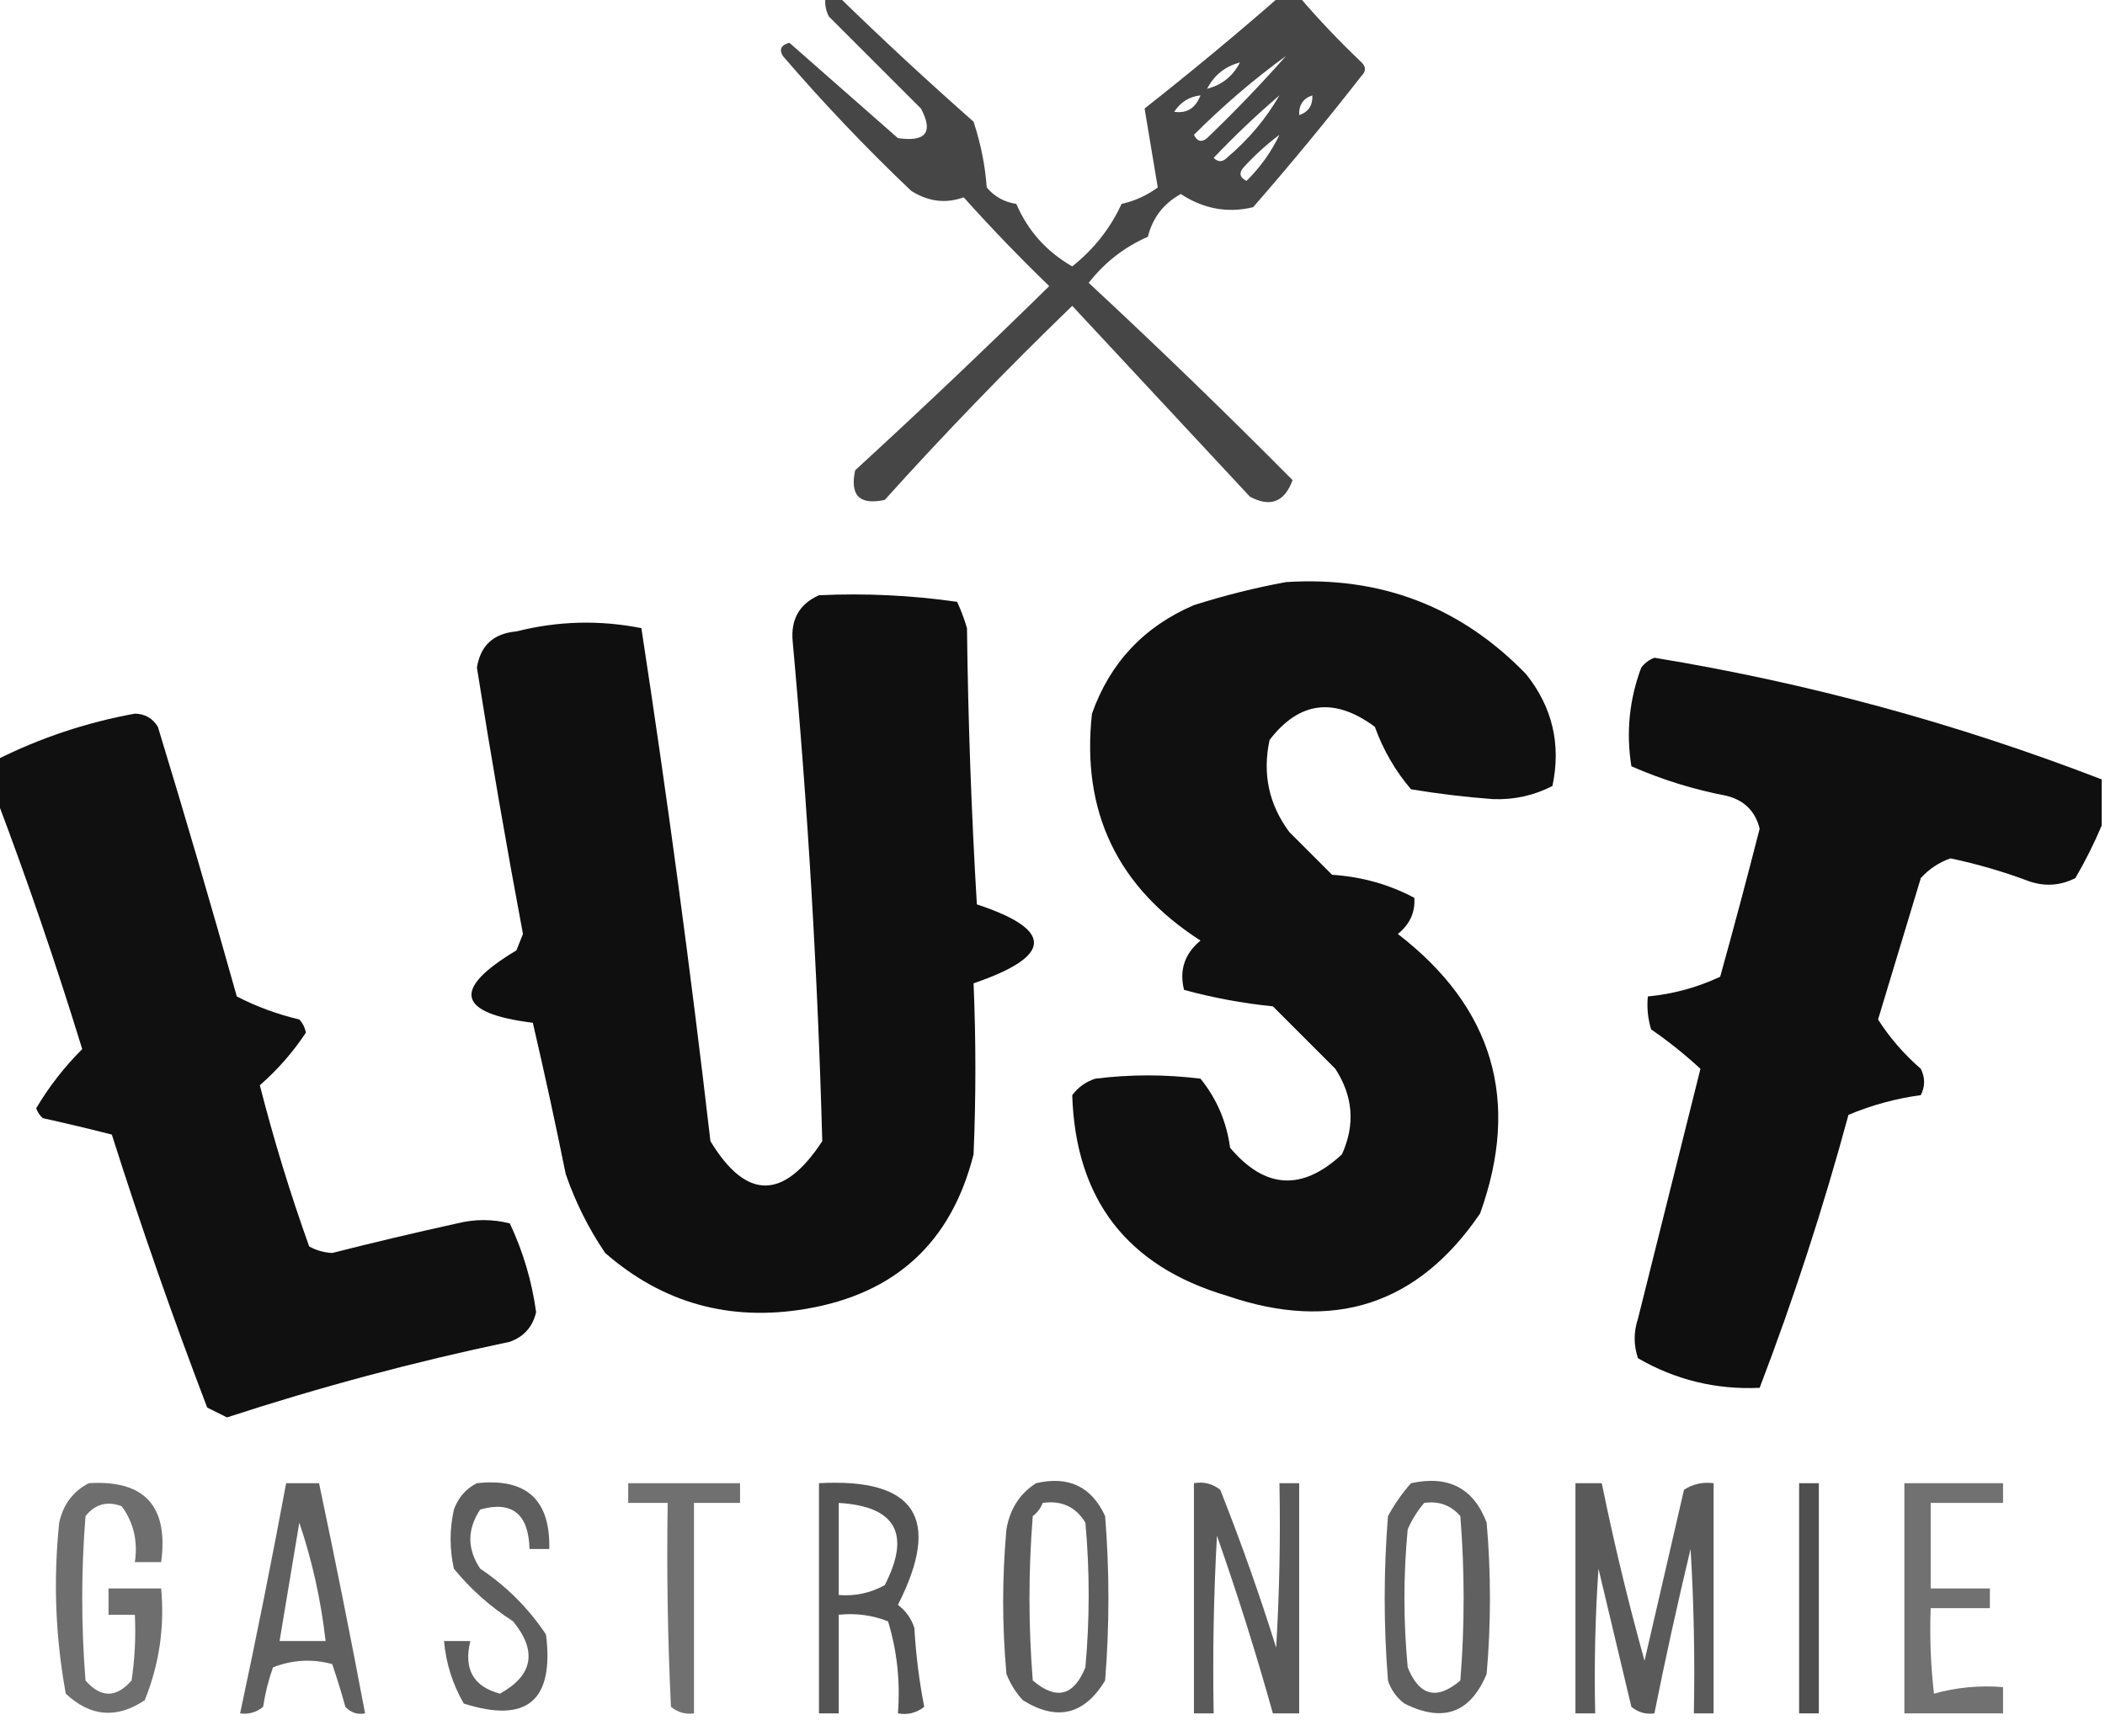
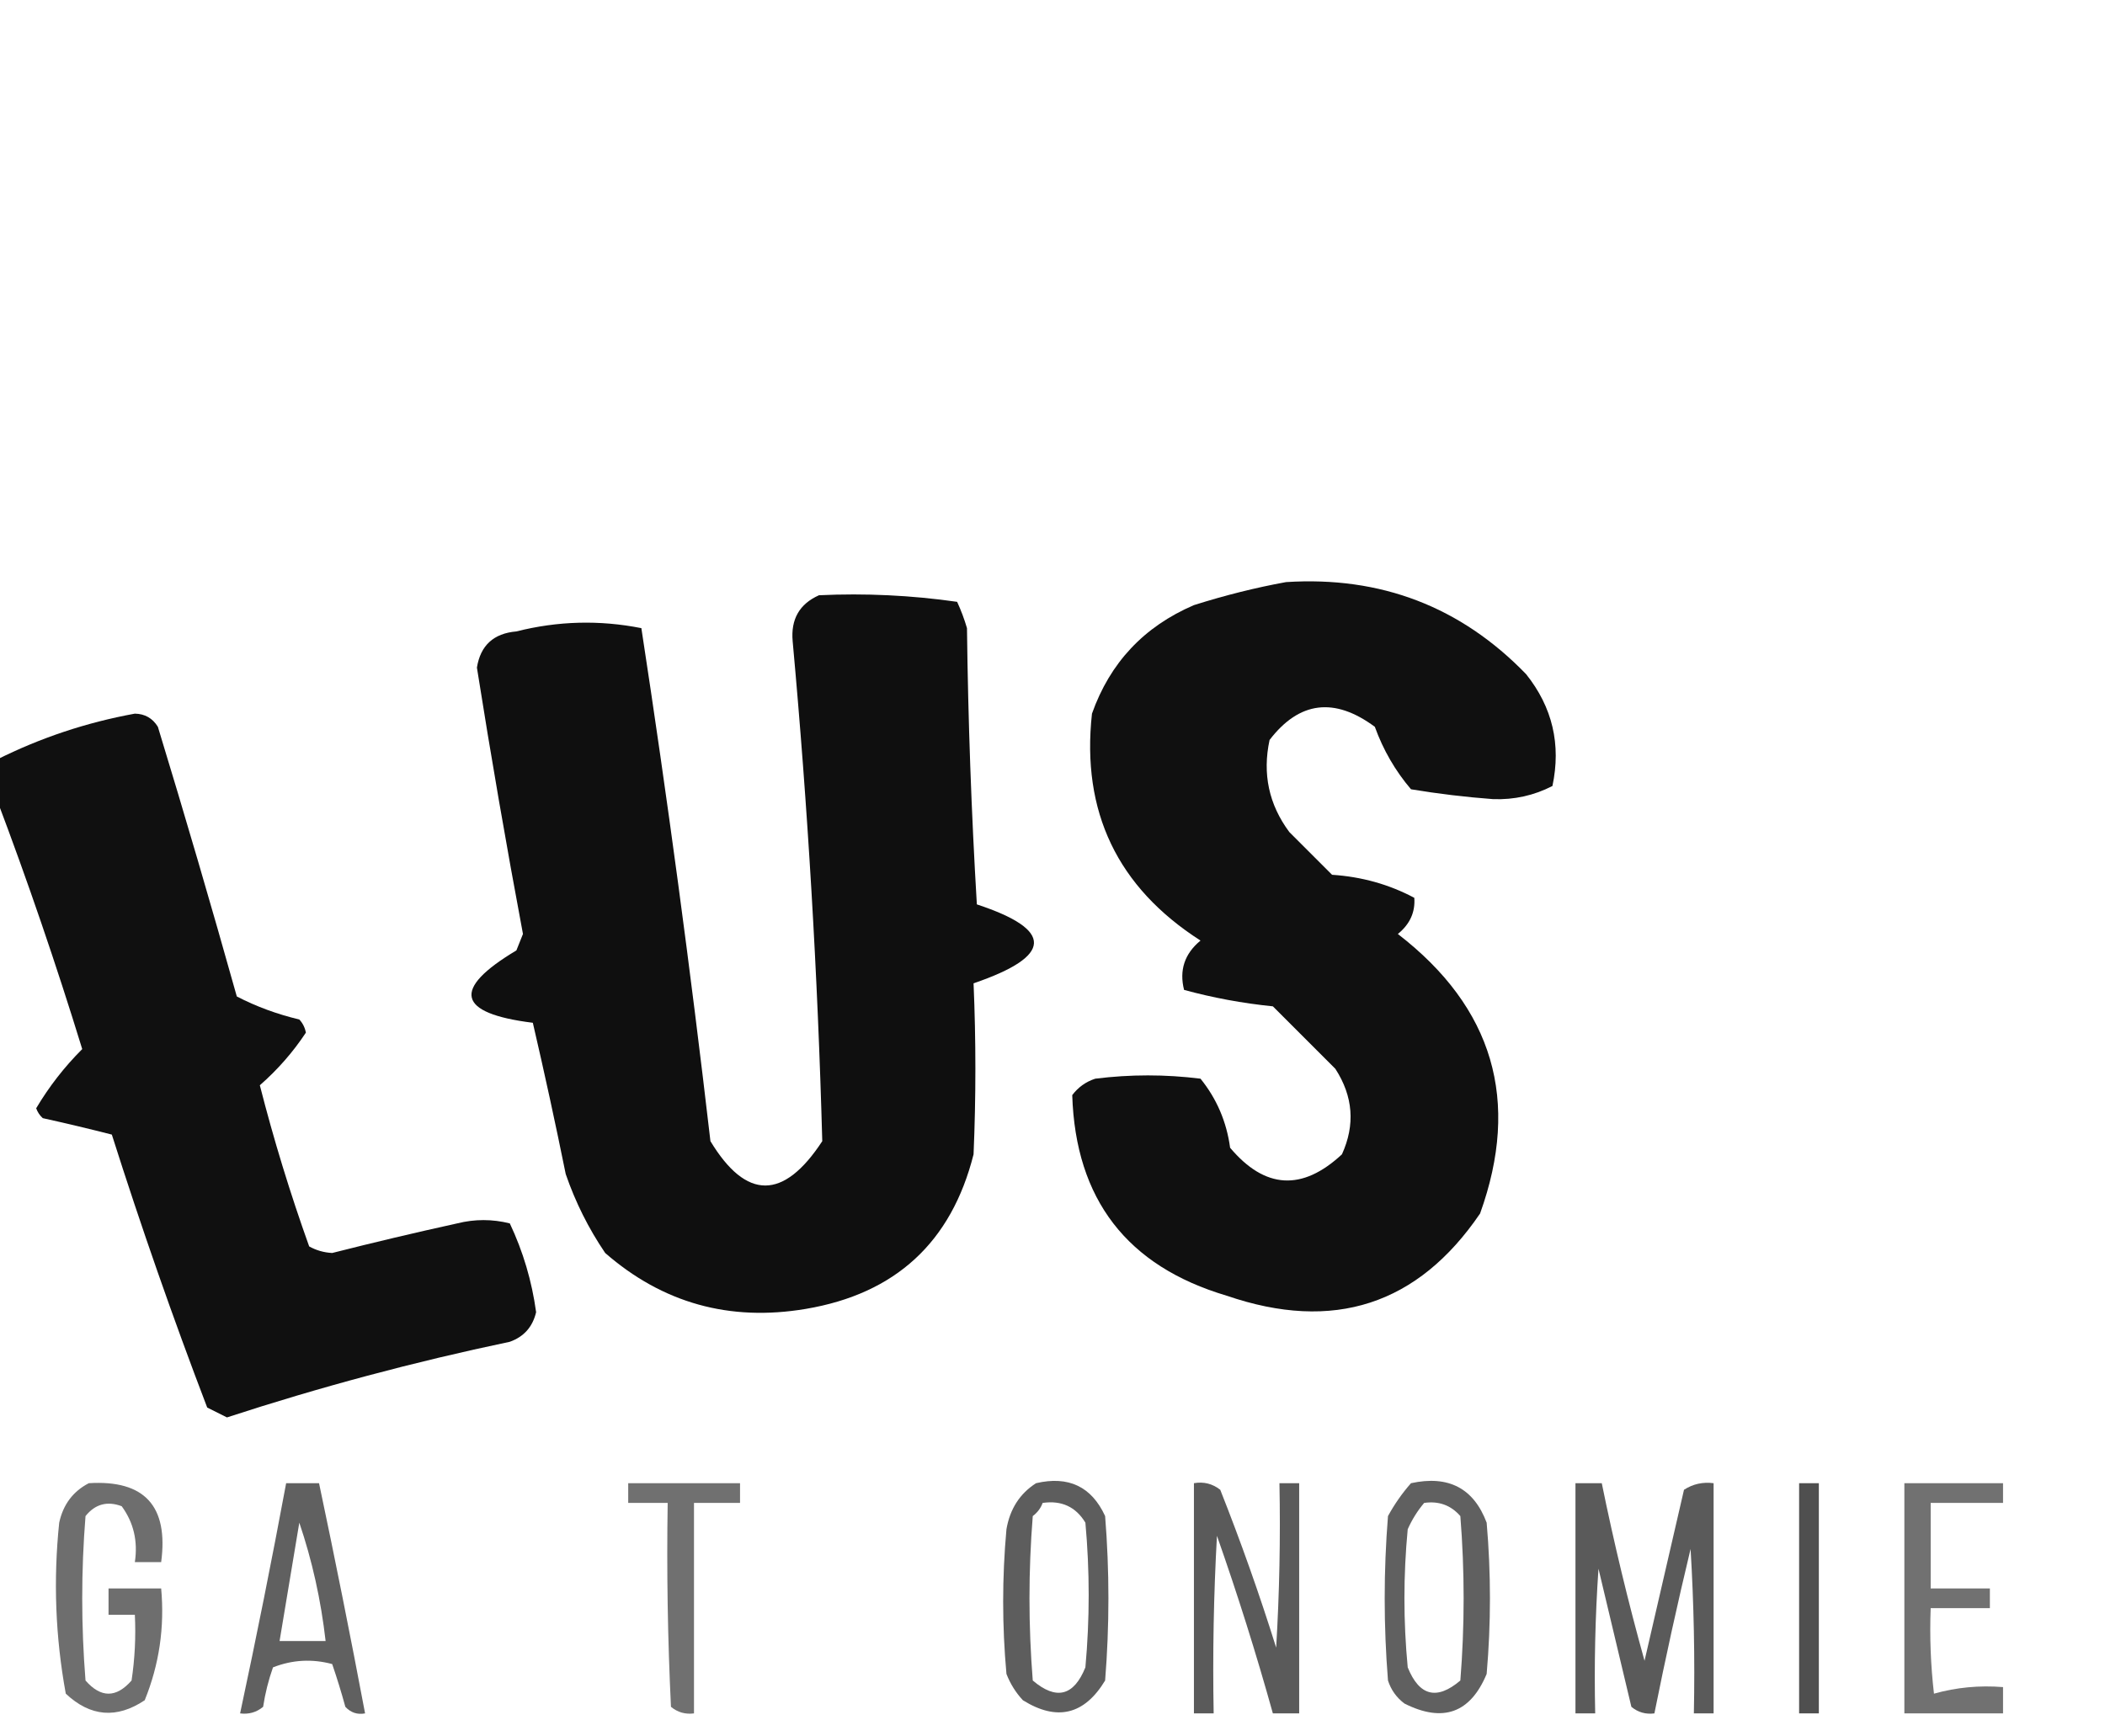
<svg xmlns="http://www.w3.org/2000/svg" version="1.1" width="320px" height="264px" style="shape-rendering:geometricPrecision; text-rendering:geometricPrecision; image-rendering:optimizeQuality; fill-rule:evenodd; clip-rule:evenodd">
  <g>
-     <path style="opacity:0.725" fill="#000000" d="M 125.5,-0.5 C 126.167,-0.5 126.833,-0.5 127.5,-0.5C 134.137,5.967 140.97,12.3 148,18.5C 149.115,21.922 149.781,25.255 150,28.5C 151.171,29.893 152.671,30.727 154.5,31C 156.252,35.088 159.085,38.255 163,40.5C 166.29,37.886 168.79,34.719 170.5,31C 172.519,30.55 174.352,29.717 176,28.5C 175.333,24.5 174.667,20.5 174,16.5C 181.023,10.969 187.857,5.302 194.5,-0.5C 195.5,-0.5 196.5,-0.5 197.5,-0.5C 200.462,2.964 203.629,6.297 207,9.5C 207.667,10.167 207.667,10.833 207,11.5C 201.689,18.312 196.189,24.979 190.5,31.5C 186.647,32.437 182.98,31.77 179.5,29.5C 176.878,30.952 175.212,33.119 174.5,36C 170.95,37.541 167.95,39.874 165.5,43C 176.026,52.77 186.359,62.77 196.5,73C 195.259,76.349 193.092,77.182 190,75.5C 181,65.833 172,56.167 163,46.5C 153.136,56.029 143.636,65.863 134.5,76C 130.675,76.836 129.175,75.336 130,71.5C 140.011,62.322 149.844,52.988 159.5,43.5C 154.939,39.083 150.605,34.583 146.5,30C 143.756,30.991 141.089,30.657 138.5,29C 131.635,22.469 125.135,15.636 119,8.5C 118.409,7.517 118.743,6.85 120,6.5C 125.488,11.32 130.988,16.154 136.5,21C 140.76,21.615 141.927,20.115 140,16.5C 135.333,11.833 130.667,7.167 126,2.5C 125.517,1.552 125.351,0.552 125.5,-0.5 Z M 195.5,8.5 C 191.704,12.798 187.704,16.964 183.5,21C 182.668,21.688 182.002,21.521 181.5,20.5C 185.886,16.109 190.553,12.109 195.5,8.5 Z M 188.5,9.5 C 187.415,11.587 185.749,12.92 183.5,13.5C 184.585,11.413 186.251,10.08 188.5,9.5 Z M 182.5,14.5 C 181.746,16.446 180.412,17.279 178.5,17C 179.471,15.519 180.804,14.685 182.5,14.5 Z M 194.5,14.5 C 192.443,18.067 189.777,21.234 186.5,24C 185.833,24.667 185.167,24.667 184.5,24C 187.703,20.629 191.036,17.462 194.5,14.5 Z M 199.5,14.5 C 199.573,16.027 198.906,17.027 197.5,17.5C 197.427,15.973 198.094,14.973 199.5,14.5 Z M 194.5,20.5 C 193.272,23.075 191.605,25.408 189.5,27.5C 188.479,26.998 188.312,26.332 189,25.5C 190.704,23.627 192.537,21.96 194.5,20.5 Z" />
-   </g>
+     </g>
  <g>
    <path style="opacity:0.935" fill="#000000" d="M 195.5,88.5 C 209.906,87.576 222.073,92.243 232,102.5C 236.004,107.52 237.337,113.187 236,119.5C 233.205,120.94 230.205,121.607 227,121.5C 222.811,121.187 218.644,120.687 214.5,120C 212.114,117.204 210.281,114.037 209,110.5C 202.846,105.952 197.512,106.619 193,112.5C 191.891,117.648 192.891,122.315 196,126.5C 198.167,128.667 200.333,130.833 202.5,133C 206.998,133.293 211.165,134.46 215,136.5C 215.165,138.678 214.332,140.511 212.5,142C 227.007,153.183 231.174,167.349 225,184.5C 215.543,198.393 202.71,202.56 186.5,197C 171.335,192.511 163.502,182.344 163,166.5C 163.903,165.299 165.069,164.465 166.5,164C 171.833,163.333 177.167,163.333 182.5,164C 184.964,167.049 186.464,170.549 187,174.5C 192.291,180.785 197.958,181.119 204,175.5C 206.039,171.013 205.706,166.68 203,162.5C 199.833,159.333 196.667,156.167 193.5,153C 188.891,152.534 184.391,151.7 180,150.5C 179.245,147.503 180.078,145.003 182.5,143C 169.867,134.901 164.367,123.401 166,108.5C 168.744,100.755 173.911,95.255 181.5,92C 186.224,90.506 190.891,89.339 195.5,88.5 Z" />
  </g>
  <g>
    <path style="opacity:0.94" fill="#000000" d="M 124.5,90.5 C 131.532,90.17 138.532,90.503 145.5,91.5C 146.098,92.795 146.598,94.128 147,95.5C 147.167,109.512 147.667,123.512 148.5,137.5C 160.241,141.372 160.074,145.372 148,149.5C 148.369,158.15 148.369,166.817 148,175.5C 144.635,188.863 136.135,196.697 122.5,199C 110.91,200.955 100.743,198.121 92,190.5C 89.473,186.779 87.473,182.779 86,178.5C 84.438,170.785 82.771,163.118 81,155.5C 69.461,154.062 68.627,150.395 78.5,144.5C 78.833,143.667 79.167,142.833 79.5,142C 76.972,128.529 74.639,115.029 72.5,101.5C 73.04,98.129 75.04,96.295 78.5,96C 84.804,94.406 91.137,94.24 97.5,95.5C 101.471,121.402 104.971,147.402 108,173.5C 113.444,182.489 119.11,182.489 125,173.5C 124.308,148.136 122.808,122.802 120.5,97.5C 120.197,94.156 121.53,91.823 124.5,90.5 Z" />
  </g>
  <g>
-     <path style="opacity:0.939" fill="#000000" d="M 319.5,118.5 C 319.5,120.833 319.5,123.167 319.5,125.5C 318.372,128.185 317.038,130.852 315.5,133.5C 313.235,134.647 310.902,134.814 308.5,134C 304.578,132.526 300.578,131.359 296.5,130.5C 294.742,131.128 293.242,132.128 292,133.5C 289.833,140.667 287.667,147.833 285.5,155C 287.28,157.784 289.447,160.284 292,162.5C 292.667,163.833 292.667,165.167 292,166.5C 288.194,167.016 284.528,168.016 281,169.5C 277.188,183.588 272.688,197.421 267.5,211C 260.872,211.301 254.705,209.801 249,206.5C 248.333,204.5 248.333,202.5 249,200.5C 252.169,187.823 255.336,175.156 258.5,162.5C 256.169,160.34 253.669,158.34 251,156.5C 250.506,154.866 250.34,153.199 250.5,151.5C 254.352,151.13 258.019,150.13 261.5,148.5C 263.577,141.027 265.577,133.527 267.5,126C 266.847,123.347 265.18,121.68 262.5,121C 257.464,120.035 252.63,118.535 248,116.5C 247.18,111.362 247.68,106.362 249.5,101.5C 250.025,100.808 250.692,100.308 251.5,100C 274.776,103.813 297.443,109.979 319.5,118.5 Z" />
-   </g>
+     </g>
  <g>
    <path style="opacity:0.936" fill="#000000" d="M -0.5,121.5 C -0.5,119.5 -0.5,117.5 -0.5,115.5C 6.13,112.179 13.13,109.845 20.5,108.5C 22.029,108.529 23.196,109.196 24,110.5C 28.153,124.11 32.153,137.777 36,151.5C 38.966,153.034 42.133,154.2 45.5,155C 46.022,155.561 46.355,156.228 46.5,157C 44.553,159.951 42.219,162.618 39.5,165C 41.607,173.254 44.107,181.421 47,189.5C 48.062,190.097 49.228,190.43 50.5,190.5C 56.805,188.899 63.139,187.399 69.5,186C 72.167,185.333 74.833,185.333 77.5,186C 79.521,190.275 80.854,194.775 81.5,199.5C 80.968,201.741 79.635,203.241 77.5,204C 62.953,207.053 48.62,210.887 34.5,215.5C 33.5,215 32.5,214.5 31.5,214C 26.277,200.334 21.444,186.5 17,172.5C 13.55,171.617 10.05,170.784 6.5,170C 6.043,169.586 5.709,169.086 5.5,168.5C 7.451,165.214 9.785,162.214 12.5,159.5C 8.53,146.586 4.196,133.92 -0.5,121.5 Z" />
  </g>
  <g>
    <path style="opacity:0.567" fill="#000000" d="M 13.5,225.5 C 21.971,224.974 25.638,228.974 24.5,237.5C 23.167,237.5 21.833,237.5 20.5,237.5C 20.98,234.315 20.314,231.481 18.5,229C 16.299,228.175 14.466,228.675 13,230.5C 12.333,238.833 12.333,247.167 13,255.5C 15.333,258.167 17.667,258.167 20,255.5C 20.498,252.183 20.665,248.85 20.5,245.5C 19.167,245.5 17.833,245.5 16.5,245.5C 16.5,244.167 16.5,242.833 16.5,241.5C 19.167,241.5 21.833,241.5 24.5,241.5C 25.038,247.402 24.205,253.068 22,258.5C 17.736,261.345 13.736,261.012 10,257.5C 8.424,248.911 8.09,240.244 9,231.5C 9.599,228.746 11.098,226.746 13.5,225.5 Z" />
  </g>
  <g>
    <path style="opacity:0.623" fill="#000000" d="M 43.5,225.5 C 45.167,225.5 46.833,225.5 48.5,225.5C 50.961,237.14 53.295,248.806 55.5,260.5C 54.325,260.719 53.325,260.386 52.5,259.5C 51.894,257.291 51.227,255.124 50.5,253C 47.446,252.179 44.446,252.345 41.5,253.5C 40.811,255.444 40.311,257.444 40,259.5C 38.989,260.337 37.822,260.67 36.5,260.5C 38.993,248.862 41.326,237.195 43.5,225.5 Z M 45.5,231.5 C 47.452,237.249 48.785,243.249 49.5,249.5C 47.167,249.5 44.833,249.5 42.5,249.5C 43.501,243.496 44.501,237.496 45.5,231.5 Z" />
  </g>
  <g>
-     <path style="opacity:0.63" fill="#000000" d="M 72.5,225.5 C 80.01,224.679 83.677,228.012 83.5,235.5C 82.5,235.5 81.5,235.5 80.5,235.5C 80.344,230.151 77.844,228.151 73,229.5C 71,232.5 71,235.5 73,238.5C 77,241.167 80.333,244.5 83,248.5C 84.267,258.57 80.101,262.07 70.5,259C 68.807,256.066 67.807,252.899 67.5,249.5C 68.833,249.5 70.167,249.5 71.5,249.5C 70.454,253.756 71.954,256.422 76,257.5C 81.033,254.713 81.7,251.046 78,246.5C 74.542,244.283 71.542,241.617 69,238.5C 68.333,235.5 68.333,232.5 69,229.5C 69.69,227.65 70.856,226.316 72.5,225.5 Z" />
-   </g>
+     </g>
  <g>
    <path style="opacity:0.56" fill="#000000" d="M 95.5,225.5 C 101.167,225.5 106.833,225.5 112.5,225.5C 112.5,226.5 112.5,227.5 112.5,228.5C 110.167,228.5 107.833,228.5 105.5,228.5C 105.5,239.167 105.5,249.833 105.5,260.5C 104.178,260.67 103.011,260.337 102,259.5C 101.5,249.172 101.334,238.839 101.5,228.5C 99.5,228.5 97.5,228.5 95.5,228.5C 95.5,227.5 95.5,226.5 95.5,225.5 Z" />
  </g>
  <g>
-     <path style="opacity:0.671" fill="#000000" d="M 124.5,225.5 C 139.182,224.694 143.182,230.861 136.5,244C 137.701,244.903 138.535,246.069 139,247.5C 139.232,251.555 139.732,255.555 140.5,259.5C 139.311,260.429 137.978,260.762 136.5,260.5C 136.879,255.703 136.379,251.036 135,246.5C 132.619,245.565 130.119,245.232 127.5,245.5C 127.5,250.5 127.5,255.5 127.5,260.5C 126.5,260.5 125.5,260.5 124.5,260.5C 124.5,248.833 124.5,237.167 124.5,225.5 Z M 127.5,228.5 C 136.178,229.019 138.512,233.186 134.5,241C 132.323,242.202 129.989,242.702 127.5,242.5C 127.5,237.833 127.5,233.167 127.5,228.5 Z" />
-   </g>
+     </g>
  <g>
    <path style="opacity:0.635" fill="#000000" d="M 157.5,225.5 C 162.439,224.352 165.939,226.019 168,230.5C 168.667,238.833 168.667,247.167 168,255.5C 164.841,260.721 160.674,261.721 155.5,258.5C 154.416,257.335 153.583,256.002 153,254.5C 152.333,247.167 152.333,239.833 153,232.5C 153.53,229.415 155.03,227.082 157.5,225.5 Z M 158.5,228.5 C 161.368,228.085 163.535,229.085 165,231.5C 165.667,238.833 165.667,246.167 165,253.5C 163.238,257.866 160.571,258.533 157,255.5C 156.333,247.167 156.333,238.833 157,230.5C 157.717,229.956 158.217,229.289 158.5,228.5 Z" />
  </g>
  <g>
    <path style="opacity:0.646" fill="#000000" d="M 181.5,225.5 C 182.978,225.238 184.311,225.571 185.5,226.5C 188.632,234.398 191.466,242.398 194,250.5C 194.5,242.173 194.666,233.84 194.5,225.5C 195.5,225.5 196.5,225.5 197.5,225.5C 197.5,237.167 197.5,248.833 197.5,260.5C 196.167,260.5 194.833,260.5 193.5,260.5C 190.972,251.416 188.139,242.416 185,233.5C 184.5,242.494 184.334,251.494 184.5,260.5C 183.5,260.5 182.5,260.5 181.5,260.5C 181.5,248.833 181.5,237.167 181.5,225.5 Z" />
  </g>
  <g>
    <path style="opacity:0.624" fill="#000000" d="M 214.5,225.5 C 220.192,224.26 224.026,226.26 226,231.5C 226.667,239.167 226.667,246.833 226,254.5C 223.523,260.45 219.357,261.95 213.5,259C 212.299,258.097 211.465,256.931 211,255.5C 210.333,247.167 210.333,238.833 211,230.5C 211.997,228.677 213.164,227.01 214.5,225.5 Z M 216.5,228.5 C 218.722,228.178 220.556,228.845 222,230.5C 222.667,238.833 222.667,247.167 222,255.5C 218.429,258.533 215.762,257.866 214,253.5C 213.333,246.5 213.333,239.5 214,232.5C 214.662,231.016 215.496,229.683 216.5,228.5 Z" />
  </g>
  <g>
    <path style="opacity:0.645" fill="#000000" d="M 239.5,225.5 C 240.833,225.5 242.167,225.5 243.5,225.5C 245.347,234.565 247.513,243.565 250,252.5C 252,243.833 254,235.167 256,226.5C 257.356,225.62 258.856,225.286 260.5,225.5C 260.5,237.167 260.5,248.833 260.5,260.5C 259.5,260.5 258.5,260.5 257.5,260.5C 257.666,252.16 257.5,243.827 257,235.5C 255.005,243.812 253.172,252.146 251.5,260.5C 250.178,260.67 249.011,260.337 248,259.5C 246.333,252.5 244.667,245.5 243,238.5C 242.5,245.826 242.334,253.159 242.5,260.5C 241.5,260.5 240.5,260.5 239.5,260.5C 239.5,248.833 239.5,237.167 239.5,225.5 Z" />
  </g>
  <g>
    <path style="opacity:0.688" fill="#000000" d="M 273.5,225.5 C 274.5,225.5 275.5,225.5 276.5,225.5C 276.5,237.167 276.5,248.833 276.5,260.5C 275.5,260.5 274.5,260.5 273.5,260.5C 273.5,248.833 273.5,237.167 273.5,225.5 Z" />
  </g>
  <g>
    <path style="opacity:0.558" fill="#000000" d="M 289.5,225.5 C 294.5,225.5 299.5,225.5 304.5,225.5C 304.5,226.5 304.5,227.5 304.5,228.5C 300.833,228.5 297.167,228.5 293.5,228.5C 293.5,232.833 293.5,237.167 293.5,241.5C 296.5,241.5 299.5,241.5 302.5,241.5C 302.5,242.5 302.5,243.5 302.5,244.5C 299.5,244.5 296.5,244.5 293.5,244.5C 293.334,248.846 293.501,253.179 294,257.5C 297.394,256.544 300.894,256.211 304.5,256.5C 304.5,257.833 304.5,259.167 304.5,260.5C 299.5,260.5 294.5,260.5 289.5,260.5C 289.5,248.833 289.5,237.167 289.5,225.5 Z" />
  </g>
</svg>